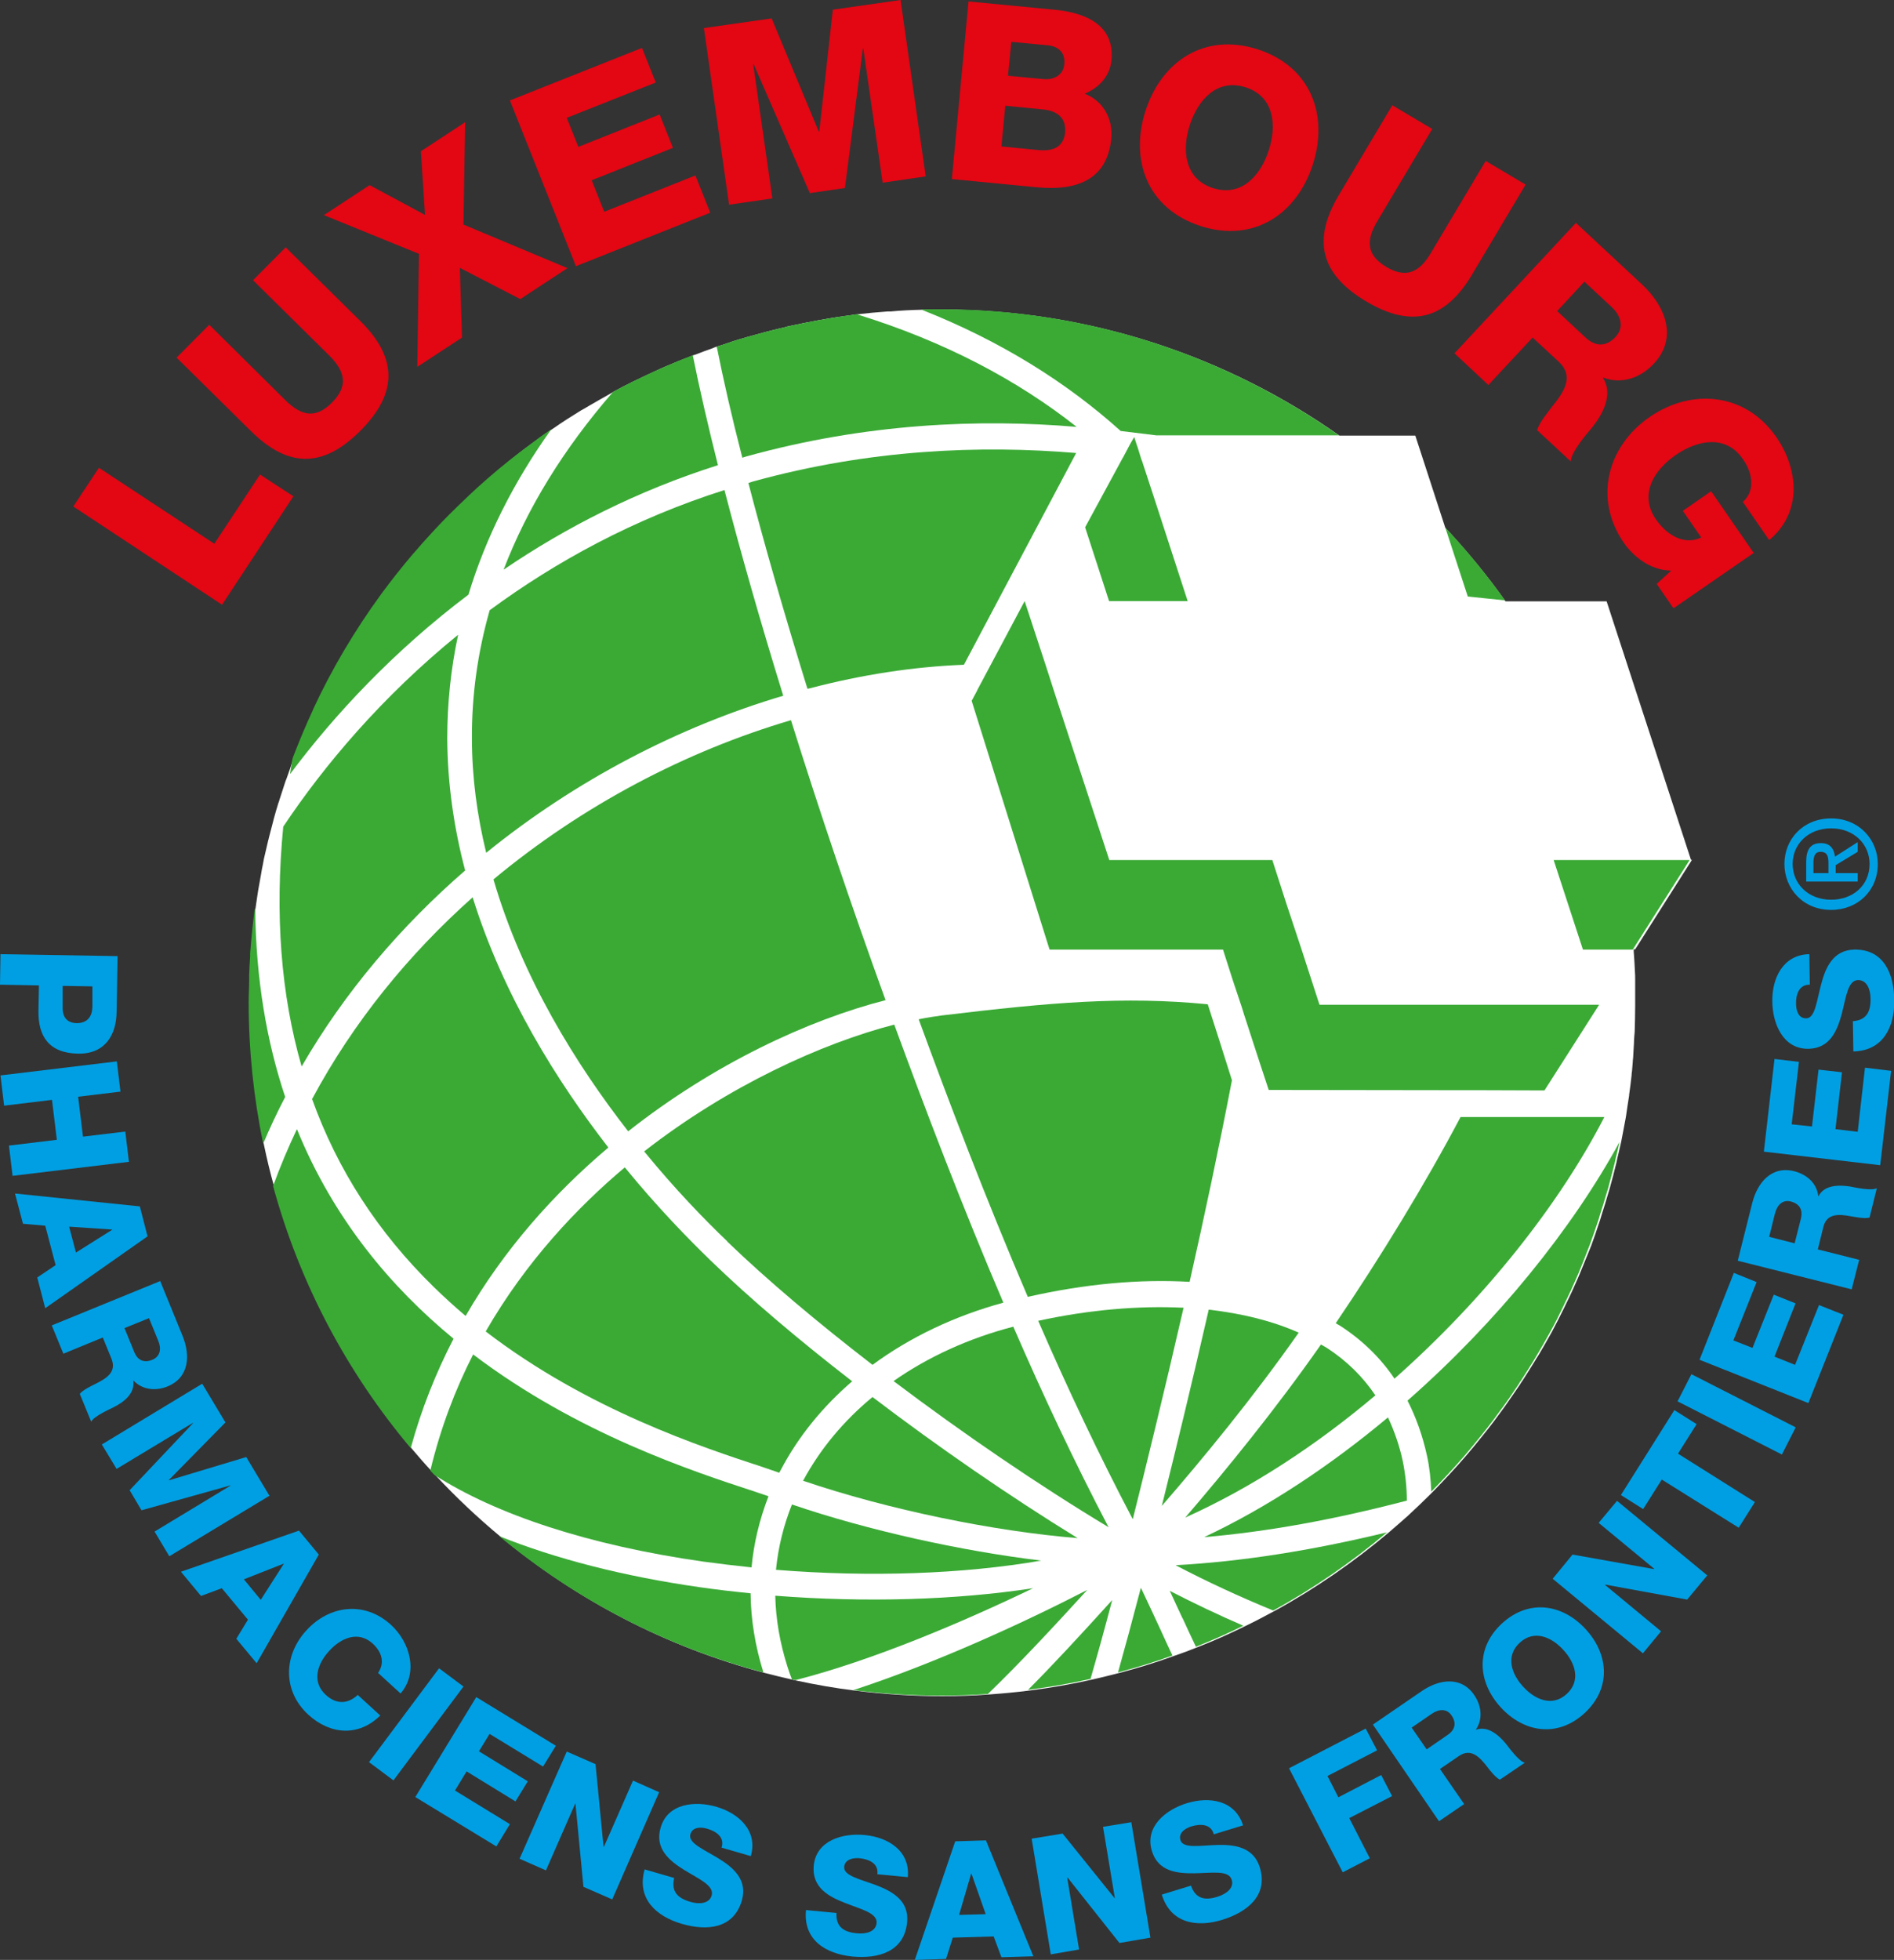
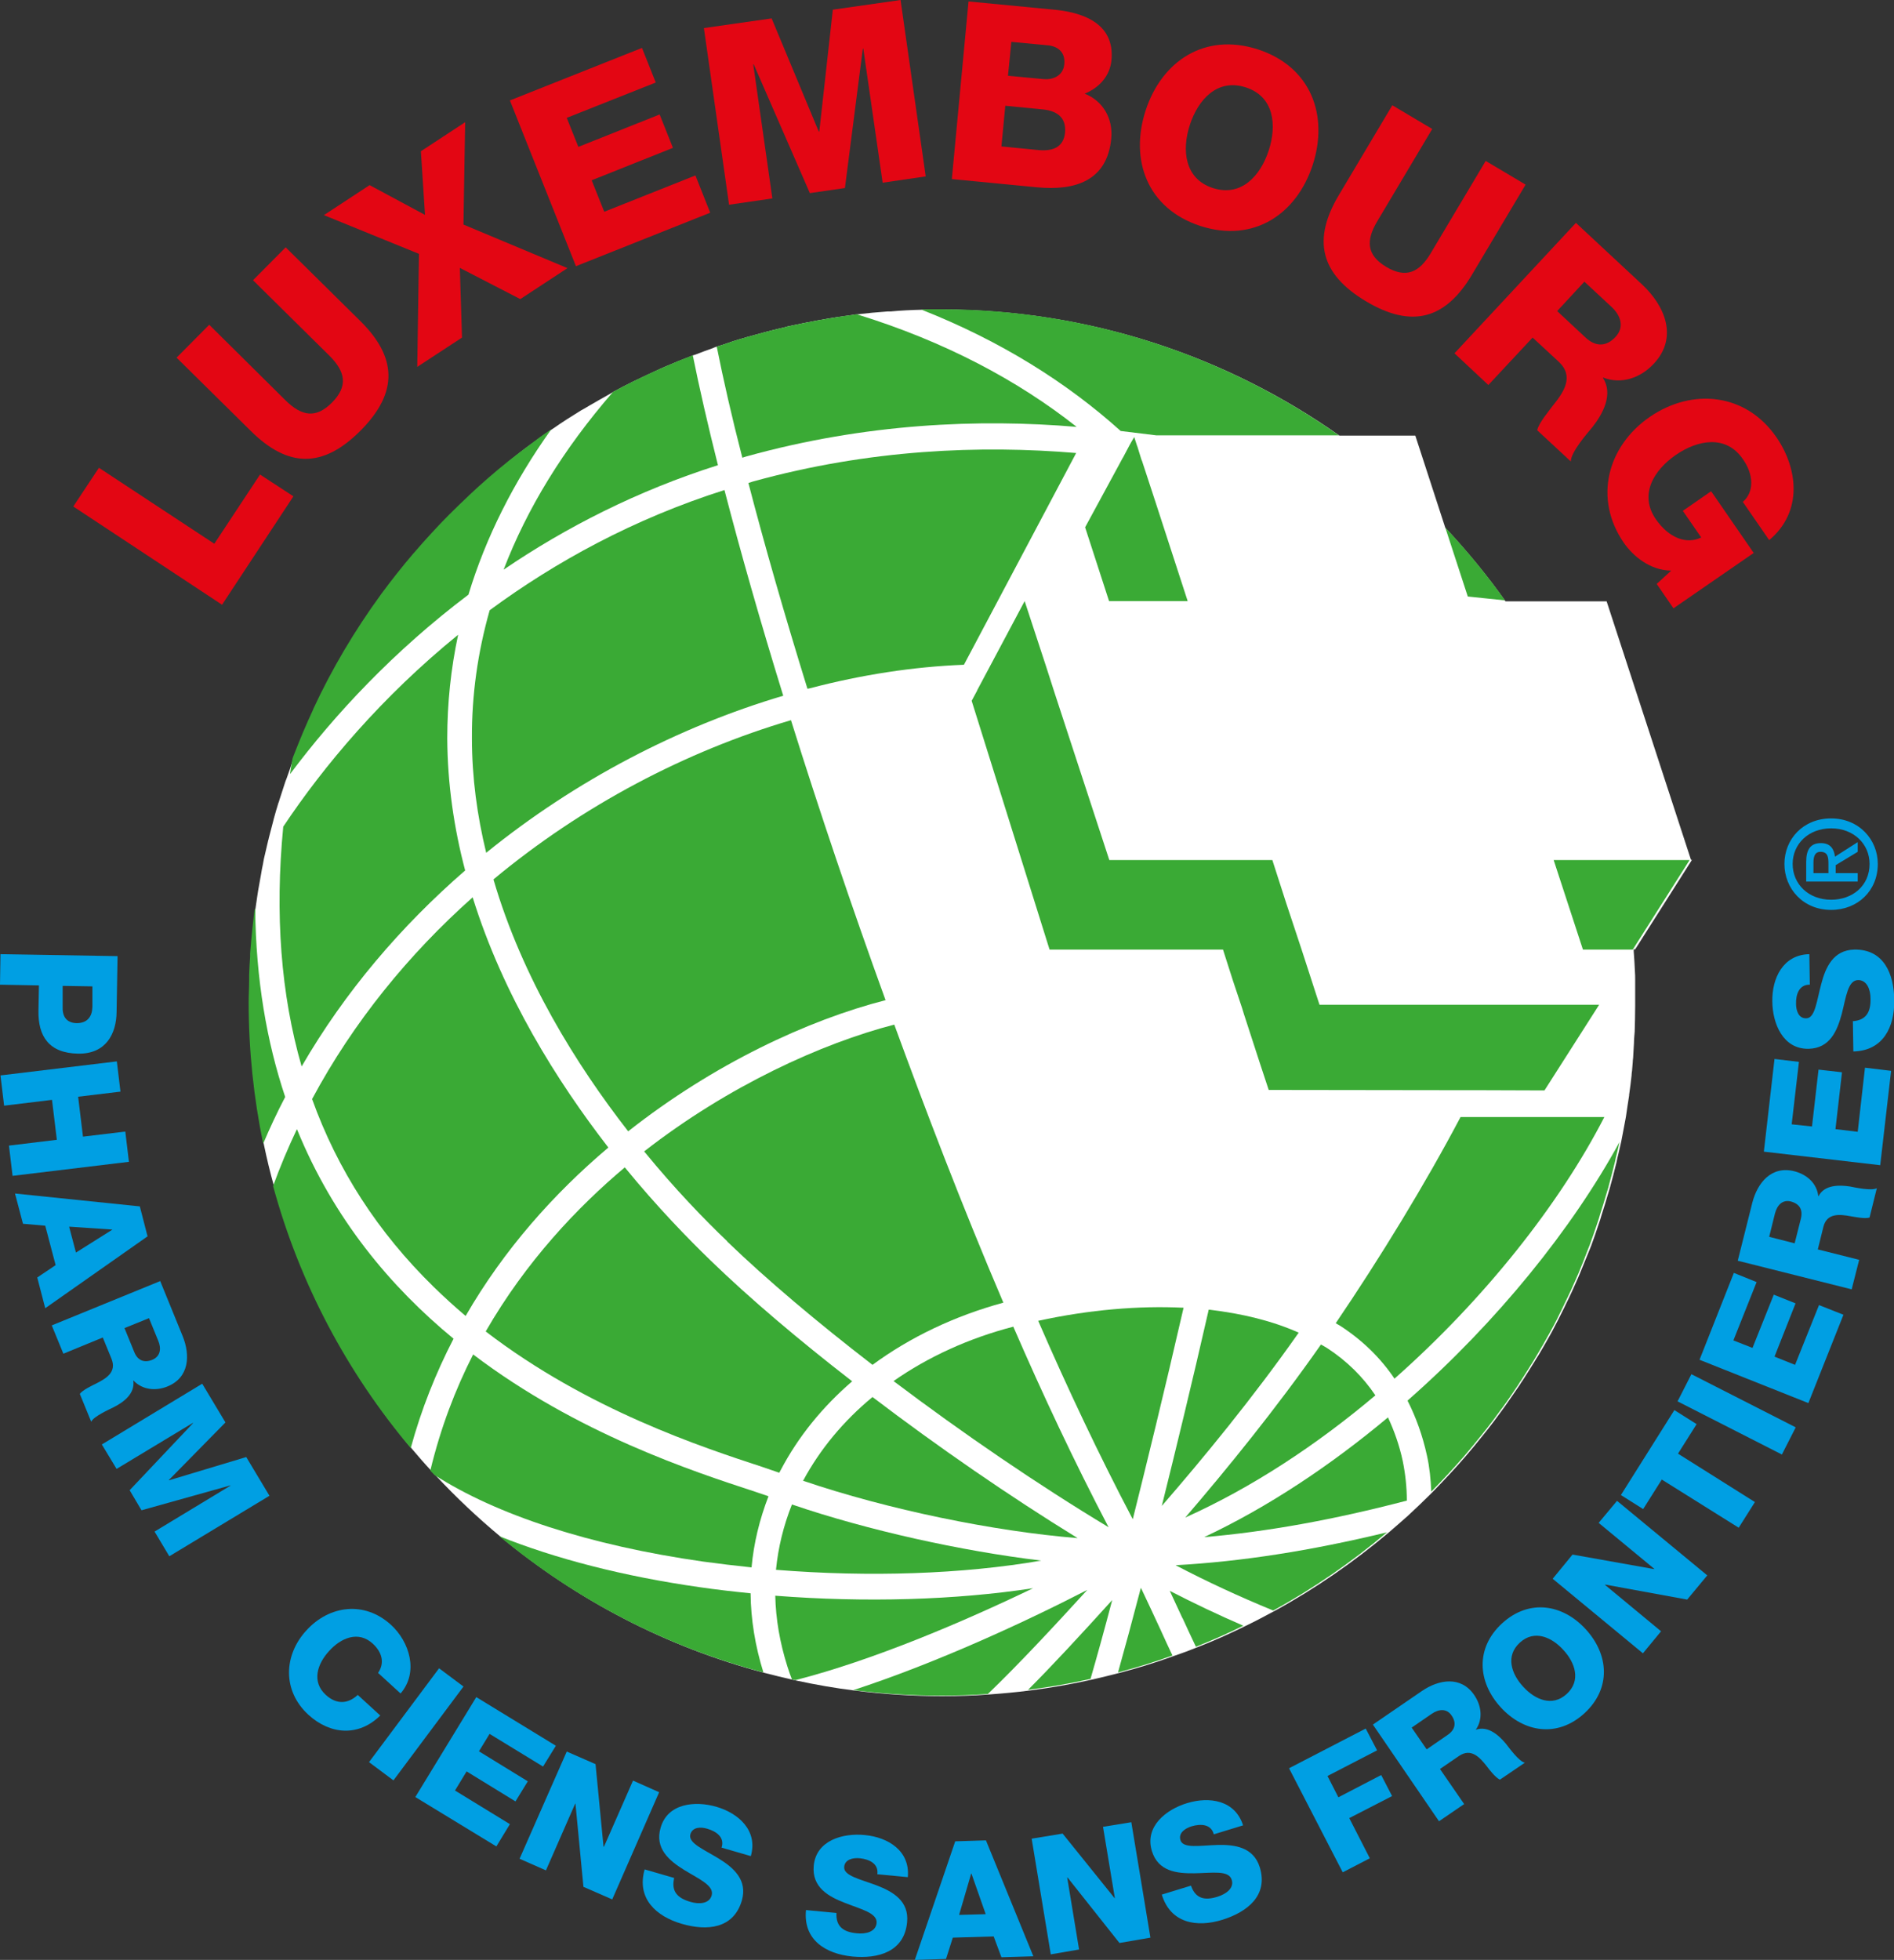
<svg xmlns="http://www.w3.org/2000/svg" id="Layer_1" data-name="Layer 1" viewBox="0 0 78.3 80.99">
  <rect x="0" y="0" width="78.3" height="80.99" fill="#333333" stroke="none" />
  <path d="M2.59,40.74v.85c-.02,.39,.14,.68,.58,.69,.45,0,.64-.28,.65-.67v-.85s-1.23-.02-1.23-.02Zm2.27-1.22l-.04,2.3c-.01,.9-.44,1.74-1.59,1.72-1.2-.02-1.66-.71-1.64-1.78l.02-1.04-1.61-.03,.02-1.26,4.84,.08Z" fill="#009fe3" />
  <polygon points="4.83 43.86 4.98 45.11 3.23 45.32 3.43 46.97 5.18 46.76 5.33 48.01 .52 48.59 .37 47.34 2.35 47.1 2.15 45.45 .17 45.69 .02 44.44 4.83 43.86" fill="#009fe3" />
  <path d="M2.86,50.7l.28,1.06,1.51-.95h0s-1.78-.12-1.78-.12Zm2.92-.85l.32,1.24-4.23,2.97-.33-1.27,.76-.51-.43-1.63-.92-.08-.33-1.25,5.14,.53Z" fill="#009fe3" />
  <path d="M5.15,54.89l.4,.98c.14,.35,.41,.46,.75,.32,.33-.14,.38-.46,.24-.79l-.38-.93-1.01,.41Zm1.47-1.96l.93,2.28c.32,.79,.28,1.71-.62,2.08-.48,.2-1.04,.15-1.41-.24h-.01c.08,.53-.39,.89-.81,1.1-.18,.09-.83,.38-.93,.6l-.47-1.15c.11-.16,.54-.36,.66-.42,.44-.22,.87-.48,.65-1.03l-.36-.88-1.63,.67-.48-1.17,4.48-1.83Z" fill="#009fe3" />
  <polygon points="8.36 57.18 9.32 58.78 6.98 61.16 6.99 61.17 10.18 60.21 11.14 61.81 7 64.31 6.39 63.29 9.53 61.39 9.53 61.38 5.85 62.41 5.36 61.58 7.98 58.81 7.97 58.8 4.82 60.7 4.21 59.69 8.36 57.18" fill="#009fe3" />
-   <path d="M10.08,65.26l.7,.85,.96-1.5h0s-1.65,.65-1.65,.65Zm2.28-2.01l.82,.99-2.57,4.49-.84-1.01,.48-.79-1.08-1.3-.86,.32-.83-1,4.88-1.7Z" fill="#009fe3" />
  <path d="M15.63,69.13c.28-.41,.17-.85-.22-1.21-.6-.55-1.32-.23-1.8,.3-.49,.53-.74,1.27-.14,1.82,.44,.4,.91,.38,1.32,0l.93,.85c-.89,.88-2.06,.8-2.97-.03-1.08-.99-1.03-2.46-.08-3.49,.95-1.04,2.4-1.22,3.49-.23,.77,.7,1.16,1.96,.4,2.84l-.93-.85Z" fill="#009fe3" />
  <rect x="14.78" y="70.63" width="4.84" height="1.26" transform="translate(-50.18 42.4) rotate(-53.25)" fill="#009fe3" />
  <polygon points="19.69 70.13 22.98 72.14 22.45 73 20.24 71.65 19.8 72.37 21.82 73.61 21.31 74.44 19.29 73.2 18.81 73.99 21.08 75.38 20.52 76.3 17.17 74.26 19.69 70.13" fill="#009fe3" />
  <polygon points="23.43 72.38 24.62 72.9 24.95 76.31 24.97 76.31 26.17 73.58 27.25 74.06 25.31 78.49 24.12 77.97 23.79 74.53 23.78 74.53 22.57 77.29 21.48 76.81 23.43 72.38" fill="#009fe3" />
  <g>
    <path d="M27.87,77.61c-.13,.56,.15,.83,.67,.98,.36,.11,.78,.08,.88-.26,.12-.41-.52-.68-1.14-1.06-.61-.38-1.22-.88-.97-1.74,.29-1.02,1.43-1.12,2.3-.87,.93,.27,1.73,.99,1.43,2.04l-1.21-.35c.14-.42-.21-.67-.59-.78-.26-.08-.61-.08-.7,.23-.1,.36,.55,.62,1.17,1,.62,.38,1.2,.89,.96,1.73-.34,1.18-1.45,1.27-2.48,.97-1.07-.31-1.88-1.05-1.54-2.25l1.21,.35Z" fill="#009fe3" />
    <path d="M34.58,79.05c-.03,.57,.3,.79,.84,.84,.38,.04,.78-.06,.82-.42,.04-.42-.64-.57-1.32-.84-.67-.26-1.36-.64-1.28-1.53,.1-1.05,1.2-1.36,2.11-1.27,.96,.09,1.88,.65,1.78,1.74l-1.26-.12c.06-.44-.34-.62-.72-.66-.27-.03-.62,.04-.65,.35-.04,.37,.65,.51,1.34,.77,.68,.26,1.35,.65,1.26,1.53-.12,1.22-1.2,1.51-2.26,1.41-1.11-.11-2.04-.69-1.92-1.92l1.26,.12Z" fill="#009fe3" />
  </g>
  <path d="M39.65,79.13l1.1-.03-.59-1.68h-.01s-.5,1.71-.5,1.71Zm-.17-3.04l1.28-.04,1.96,4.79-1.32,.04-.32-.86-1.69,.05-.28,.88-1.29,.04,1.67-4.9Z" fill="#009fe3" />
  <polygon points="42.65 75.98 43.93 75.77 46.08 78.44 46.09 78.44 45.6 75.49 46.77 75.3 47.56 80.07 46.28 80.29 44.13 77.58 44.12 77.59 44.61 80.56 43.44 80.76 42.65 75.98" fill="#009fe3" />
  <path d="M49.24,77.93c.19,.54,.58,.61,1.09,.45,.36-.11,.7-.36,.59-.7-.12-.41-.81-.28-1.54-.27-.72,.01-1.5-.07-1.76-.92-.31-1.01,.59-1.72,1.46-1.98,.92-.28,1.98-.12,2.31,.92l-1.21,.37c-.11-.43-.55-.44-.92-.33-.26,.08-.55,.27-.46,.57,.11,.36,.8,.22,1.53,.2,.72-.02,1.49,.09,1.75,.92,.36,1.17-.52,1.85-1.54,2.17-1.06,.33-2.15,.15-2.51-1.04l1.21-.37Z" fill="#009fe3" />
  <polygon points="53.29 73.07 56.46 71.43 56.93 72.33 54.88 73.39 55.33 74.27 57.1 73.35 57.55 74.22 55.78 75.13 56.63 76.79 55.51 77.37 53.29 73.07" fill="#009fe3" />
  <g>
    <path d="M58.98,72.29l.87-.6c.31-.21,.37-.5,.16-.8-.2-.3-.53-.27-.82-.07l-.83,.57,.62,.9Zm-2.23-1.02l2.03-1.39c.7-.48,1.62-.64,2.17,.17,.29,.43,.37,.98,.06,1.43h0c.49-.18,.94,.21,1.24,.57,.13,.16,.54,.74,.79,.79l-1.03,.7c-.18-.07-.47-.45-.55-.56-.3-.38-.65-.75-1.14-.42l-.79,.54,1,1.45-1.04,.71-2.73-3.99Z" fill="#009fe3" />
    <path d="M64.77,70c.6-.55,.35-1.29-.14-1.82-.48-.53-1.2-.85-1.8-.3-.6,.55-.35,1.29,.14,1.82,.48,.53,1.2,.85,1.8,.3m-2.67-2.92c1.13-1.03,2.52-.78,3.46,.25,.95,1.04,1.06,2.44-.06,3.47-1.13,1.03-2.52,.78-3.46-.25-.95-1.04-1.06-2.44,.06-3.47" fill="#009fe3" />
  </g>
  <polygon points="64.19 65.24 65.01 64.24 68.38 64.84 68.39 64.83 66.09 62.93 66.85 62.02 70.58 65.1 69.75 66.1 66.36 65.48 66.35 65.49 68.67 67.41 67.92 68.32 64.19 65.24" fill="#009fe3" />
  <polygon points="70.14 58.85 69.37 60.07 72.55 62.07 71.88 63.13 68.7 61.14 67.93 62.36 67.01 61.78 69.22 58.27 70.14 58.85" fill="#009fe3" />
  <rect x="71.16" y="56.03" width="1.26" height="4.84" transform="translate(-12.87 95.89) rotate(-63.01)" fill="#009fe3" />
  <polygon points="70.26 56.19 71.68 52.6 72.62 52.98 71.66 55.39 72.45 55.7 73.33 53.5 74.23 53.86 73.36 56.06 74.21 56.4 75.2 53.93 76.21 54.33 74.76 57.98 70.26 56.19" fill="#009fe3" />
  <path d="M74.19,51.39l.26-1.03c.09-.37-.05-.61-.41-.71-.35-.09-.57,.15-.66,.49l-.24,.97,1.06,.27Zm-2.35,.71l.6-2.39c.21-.83,.79-1.55,1.74-1.31,.51,.13,.93,.49,.99,1.03h.01c.24-.47,.84-.47,1.3-.4,.2,.04,.9,.19,1.11,.07l-.3,1.21c-.18,.07-.65-.03-.78-.05-.48-.09-.99-.13-1.13,.44l-.23,.93,1.71,.43-.31,1.22-4.7-1.18Z" fill="#009fe3" />
  <polygon points="72.92 47.59 73.36 43.76 74.37 43.88 74.07 46.46 74.91 46.55 75.18 44.2 76.15 44.31 75.88 46.66 76.8 46.77 77.1 44.12 78.18 44.25 77.73 48.15 72.92 47.59" fill="#009fe3" />
  <path d="M76.59,42.2c.57-.04,.75-.39,.74-.93,0-.38-.15-.77-.51-.77-.43,0-.5,.7-.68,1.4-.19,.7-.49,1.42-1.37,1.44-1.06,.02-1.49-1.04-1.5-1.95-.02-.96,.44-1.94,1.53-1.96l.02,1.26c-.44-.01-.58,.4-.57,.79,0,.27,.1,.61,.42,.6,.37,0,.43-.71,.62-1.41,.18-.7,.5-1.41,1.37-1.43,1.23-.02,1.64,1.02,1.65,2.08,.02,1.11-.45,2.1-1.69,2.13l-.02-1.26Z" fill="#009fe3" />
  <polygon points="3.03 20.93 4.09 19.33 8.86 22.47 10.75 19.61 12.13 20.51 9.18 24.99 3.03 20.93" fill="#e30613" />
  <path d="M14.89,13.26c1.52,1.5,1.59,2.95,.02,4.53-1.57,1.58-3.01,1.53-4.53,.03l-3.08-3.04,1.35-1.36,3.15,3.12c.68,.67,1.27,.76,1.93,.09,.66-.67,.56-1.26-.11-1.93l-3.16-3.12,1.35-1.36,3.08,3.04Z" fill="#e30613" />
  <polygon points="17.32 10.49 13.39 8.89 15.28 7.65 17.57 8.88 17.4 6.25 19.23 5.05 19.16 9.28 23.46 11.08 21.51 12.36 19.01 11.07 19.1 13.95 17.25 15.16 17.32 10.49" fill="#e30613" />
  <polygon points="21.08 4.15 26.54 1.98 27.11 3.41 23.43 4.87 23.91 6.07 27.27 4.73 27.82 6.11 24.46 7.45 24.98 8.75 28.75 7.25 29.36 8.79 23.81 11 21.08 4.15" fill="#e30613" />
  <polygon points="29.1 1.16 31.9 .76 33.85 5.44 33.87 5.44 34.43 .4 37.23 0 38.27 7.29 36.49 7.55 35.69 2.01 35.67 2.01 34.93 7.77 33.48 7.98 31.16 2.66 31.14 2.66 31.93 8.2 30.14 8.46 29.1 1.16" fill="#e30613" />
  <g>
    <path d="M41.67,3.13l1.48,.14c.33,.03,.8-.1,.85-.62,.05-.53-.31-.75-.71-.78l-1.48-.14-.14,1.41Zm-.28,2.92l1.53,.15c.61,.06,1.05-.12,1.11-.72,.06-.65-.37-.91-.94-.96l-1.53-.15-.16,1.68ZM40.04,.06l3.43,.33c1.27,.1,2.62,.56,2.48,2.09-.06,.66-.51,1.15-1.11,1.39,.76,.3,1.18,1.03,1.1,1.86-.17,1.75-1.5,2.16-3.07,2.01l-3.52-.34L40.04,.06Z" fill="#e30613" />
    <path d="M50.14,7.77c1.18,.38,1.97-.51,2.31-1.55,.34-1.04,.23-2.23-.95-2.61-1.18-.38-1.97,.51-2.31,1.55-.34,1.04-.22,2.23,.95,2.61m1.86-5.73c2.21,.72,2.93,2.74,2.27,4.77-.66,2.03-2.43,3.24-4.64,2.53-2.21-.72-2.93-2.74-2.27-4.77,.66-2.03,2.43-3.24,4.64-2.53" fill="#e30613" />
    <path d="M60.86,11.34c-1.09,1.84-2.48,2.25-4.39,1.11-1.91-1.14-2.21-2.56-1.12-4.39l2.21-3.71,1.65,.98-2.27,3.81c-.49,.82-.43,1.41,.37,1.89,.81,.48,1.36,.24,1.84-.57l2.27-3.81,1.65,.98-2.21,3.71Z" fill="#e30613" />
    <path d="M64.37,12.85l1.18,1.1c.42,.39,.86,.38,1.24-.03,.37-.4,.22-.88-.17-1.24l-1.12-1.04-1.13,1.22Zm.77-3.65l2.75,2.56c.95,.89,1.49,2.19,.48,3.27-.54,.58-1.33,.87-2.1,.57v.02c.43,.67,0,1.47-.43,2.02-.2,.24-.91,1.05-.9,1.43l-1.39-1.29c.05-.29,.52-.84,.64-1.01,.47-.58,.9-1.22,.24-1.83l-1.07-.99-1.83,1.96-1.4-1.31,5.02-5.39Z" fill="#e30613" />
    <path d="M69.19,25.15l-.7-1.02,.6-.55c-.87-.01-1.57-.59-1.96-1.15-1.26-1.83-.68-3.99,1.07-5.2,1.76-1.21,3.98-.99,5.24,.84,.87,1.26,1.12,3.06-.3,4.25l-1.09-1.58c.48-.41,.45-1.14,0-1.77-.7-1.02-1.87-.79-2.77-.17-.9,.62-1.53,1.63-.83,2.65,.54,.78,1.27,1.06,1.88,.76l-.76-1.1,1.17-.81,1.76,2.55-3.32,2.29Z" fill="#e30613" />
    <path d="M69.84,35.54h.07l-3.49-10.69h-4.18c-.76-1.07-1.6-2.09-2.49-3.04l-1.24-3.81h-3.14c-4.66-3.28-10.34-5.21-16.46-5.21-.04,0-.08,0-.11,0-.24,0-.47,0-.7,.01-.43,.01-.85,.03-1.27,.07-.04,0-.09,0-.13,0-.42,.03-.85,.07-1.27,.12-.07,0-.15,.02-.22,.03-.19,.03-.38,.05-.57,.08-.12,.02-.25,.04-.37,.06-.31,.05-.62,.11-.93,.17-.05,.01-.1,.02-.15,.03-.16,.03-.32,.07-.48,.1-.1,.02-.2,.04-.29,.07-.14,.03-.28,.07-.42,.1-.12,.03-.24,.06-.35,.09-.12,.03-.25,.07-.37,.1-.13,.04-.26,.07-.4,.11-.11,.03-.22,.07-.34,.1-.14,.04-.29,.09-.43,.14-.1,.03-.2,.07-.3,.1-.06,.02-.11,.03-.17,.05-.06,.02-.12,.04-.18,.07-.22,.08-.43,.15-.65,.24-.05,.02-.1,.04-.15,.05-.02,0-.04,.02-.07,.03-.37,.14-.74,.29-1.11,.45-.06,.03-.12,.05-.18,.08-.37,.17-.74,.34-1.11,.52-.02,.01-.04,.02-.06,.03-.26,.13-.52,.26-.77,.4-.05,.03-.1,.06-.15,.09-.29,.16-.58,.33-.86,.49-.11,.07-.22,.13-.33,.19-.39,.24-.77,.48-1.14,.74-.02,.01-.04,.03-.06,.04-.3,.2-.59,.41-.88,.63,0,0-.01,0-.02,.01-.29,.21-.57,.43-.84,.65-.01,.01-.03,.02-.04,.04-.55,.44-1.09,.91-1.6,1.39-.02,.01-.03,.03-.05,.05-.52,.49-1.03,.99-1.51,1.52,0,0,0,0-.01,.01-.24,.26-.48,.53-.72,.81,0,0,0,.01-.02,.02-.46,.55-.91,1.11-1.34,1.69,0,.01-.01,.02-.02,.03-1.07,1.47-2.01,3.05-2.78,4.71,0,0,0,0,0,.01-.15,.32-.29,.64-.43,.97-.04,.1-.08,.2-.12,.29-.1,.23-.19,.46-.28,.7-.01,.03-.02,.06-.03,.09-.05,.12-.09,.25-.13,.38-.05,.15-.11,.3-.16,.45-.02,.04-.03,.08-.05,.13-.08,.25-.16,.49-.24,.74-.01,.04-.02,.08-.04,.12-.07,.22-.13,.43-.19,.65-.01,.04-.02,.08-.03,.12-.06,.23-.12,.46-.18,.69,0,.03-.01,.05-.02,.08-.06,.26-.12,.52-.18,.77-.01,.07-.03,.15-.04,.22-.03,.14-.06,.29-.08,.43-.04,.22-.08,.45-.12,.67-.02,.15-.05,.31-.07,.47-.01,.09-.03,.18-.04,.28-.02,.14-.03,.29-.05,.43-.01,.12-.03,.24-.04,.36-.04,.36-.07,.72-.1,1.09,0,.04,0,.09,0,.13-.02,.25-.03,.51-.04,.76,0,.07,0,.14,0,.22,0,.3-.02,.6-.02,.9,0,2.01,.21,3.96,.6,5.85,.12,.58,.26,1.16,.42,1.73,1.11,4.04,3.07,7.72,5.69,10.83,.27,.32,.54,.63,.82,.93,.06,.06,.11,.12,.17,.18,.84,.9,1.73,1.74,2.68,2.53,3.14,2.61,6.86,4.56,10.92,5.63,.39,.1,.79,.2,1.19,.29,.05,.01,.09,.02,.14,.03,.79,.17,1.59,.31,2.4,.41,1.18,.15,2.39,.23,3.61,.23,.66,0,1.31-.02,1.95-.07,.55-.04,1.11-.09,1.65-.16,.87-.11,1.73-.26,2.58-.45,.39-.09,.77-.18,1.15-.28,.76-.2,1.51-.43,2.25-.7,.33-.11,.65-.23,.97-.36,.67-.26,1.32-.55,1.97-.87,.42-.2,.83-.42,1.24-.64,1.68-.92,3.25-2.01,4.7-3.23,.27-.23,.53-.46,.79-.69,.3-.28,.6-.56,.89-.85,.04-.04,.09-.09,.13-.13,.47-.48,.93-.97,1.37-1.48,.24-.28,.48-.57,.71-.86,.07-.08,.13-.17,.2-.25,.18-.23,.35-.45,.52-.69,.06-.08,.11-.15,.17-.23,.21-.3,.42-.6,.63-.91,.04-.07,.08-.13,.13-.2,.16-.25,.32-.5,.48-.76,.06-.1,.12-.2,.18-.29,.16-.27,.31-.53,.46-.8,.03-.06,.07-.12,.1-.18,.17-.32,.34-.65,.5-.98,.05-.1,.09-.2,.14-.29,.12-.25,.24-.5,.35-.76,.05-.1,.09-.21,.14-.32,.14-.34,.28-.68,.42-1.03,.02-.05,.04-.1,.06-.15,.11-.3,.22-.61,.32-.92,.04-.12,.08-.23,.11-.35,.09-.27,.17-.54,.25-.81,.03-.1,.06-.2,.09-.3,.1-.36,.19-.71,.28-1.08,.02-.1,.04-.21,.07-.31,.04-.17,.08-.35,.12-.52,.02-.09,.03-.17,.05-.26,.04-.19,.07-.39,.11-.58,.01-.07,.03-.14,.04-.22,.02-.14,.04-.27,.06-.41,.02-.15,.05-.3,.07-.45,0-.01,0-.02,0-.03,.04-.26,.07-.53,.1-.79,0-.07,.01-.13,.02-.2,.01-.12,.02-.24,.03-.36,0-.09,.02-.17,.02-.26,.01-.17,.02-.35,.03-.53,0-.16,.02-.31,.03-.47,.01-.35,.02-.71,.02-1.07,0-.05,0-.1,0-.15,0-.04,0-.07,0-.11,0-.22,0-.44,0-.66,0-.06,0-.12,0-.17,0-.11,0-.21-.01-.32-.01-.28-.03-.56-.05-.83,0-.03,0-.06,0-.09h.06l2.35-3.7Z" fill="#fff" />
    <path d="M19.37,24.56c.71-2.34,1.85-4.62,3.42-6.82,0,0,0,0,0,0-.3,.2-.59,.41-.88,.63,0,0-.01,0-.01,.01-.29,.21-.57,.43-.85,.65-.01,.01-.03,.02-.05,.04-.55,.44-1.09,.91-1.6,1.39-.02,.02-.03,.03-.05,.05-.52,.49-1.03,.99-1.51,1.52,0,0,0,0-.01,.01-.24,.26-.48,.53-.72,.81,0,0-.01,.01-.02,.02-.47,.55-.91,1.11-1.34,1.69,0,.01-.01,.02-.02,.03-1.07,1.47-2.01,3.05-2.78,4.71,0,0,0,0,0,.01-.15,.32-.29,.64-.43,.97-.04,.1-.08,.2-.12,.29-.09,.23-.19,.46-.28,.7-.01,.03-.02,.06-.03,.09,0,0,0,0,0,.01-.04,.21-.07,.42-.1,.62,1.84-2.46,4.29-5.09,7.38-7.42" fill="#3aaa35" />
    <path d="M45.08,69.39c.28-.97,.58-2.05,.9-3.27-1.35,1.49-2.49,2.72-3.48,3.71,.87-.11,1.73-.26,2.58-.45" fill="#3aaa35" />
    <path d="M48.89,66.87c.19,.42,.38,.82,.55,1.18,.67-.27,1.32-.55,1.96-.87-1.04-.45-2.05-.93-3.04-1.44,.18,.39,.36,.77,.52,1.12" fill="#3aaa35" />
    <path d="M28.94,65.59c-3.17-.45-5.98-1.18-8.3-2.11,3.15,2.61,6.86,4.56,10.92,5.63-.34-1.09-.52-2.19-.53-3.27-.7-.07-1.4-.15-2.09-.25" fill="#3aaa35" />
    <path d="M32.05,65.93c.02,.97,.19,1.95,.5,2.93,.06,.19,.12,.36,.19,.54,.05,.01,.09,.02,.14,.03,3.2-.82,6.9-2.39,9.83-3.8-3.21,.49-6.93,.6-10.66,.31" fill="#3aaa35" />
    <path d="M35.28,69.84c1.18,.15,2.39,.23,3.61,.23,.66,0,1.31-.02,1.95-.07,1.29-1.24,2.75-2.81,4.11-4.3-2.58,1.33-6.24,3.02-9.67,4.14" fill="#3aaa35" />
    <path d="M52.64,66.55c1.68-.92,3.25-2.01,4.7-3.23-3.18,.77-6.04,1.21-8.74,1.36,1.3,.68,2.64,1.3,4.03,1.87" fill="#3aaa35" />
    <path d="M29.68,19.22c-.42-1.67-.77-3.2-1.04-4.54,0,0,0,0,0,0-.02,0-.05,.02-.07,.03-.37,.14-.74,.29-1.1,.45-.06,.03-.12,.05-.18,.08-.37,.16-.74,.34-1.11,.52-.02,.01-.04,.02-.06,.03-.26,.13-.52,.26-.77,.4,0,0,0,0-.01,.01-2.05,2.36-3.55,4.81-4.52,7.34,2.56-1.74,5.52-3.26,8.87-4.32" fill="#3aaa35" />
    <path d="M30.67,18.92c.06-.02,.12-.04,.19-.06,4.94-1.37,9.63-1.56,13.65-1.22-2.43-1.92-5.45-3.53-9.08-4.65,.06,0,.11-.01,.17-.02-.06,0-.12,.01-.18,.02-.07,0-.15,.02-.22,.03-.19,.02-.38,.05-.57,.08-.12,.02-.25,.04-.37,.06-.31,.05-.62,.11-.93,.17-.05,.01-.1,.02-.15,.03-.16,.03-.32,.07-.48,.1-.1,.02-.2,.04-.29,.07-.14,.03-.28,.07-.42,.1-.12,.03-.24,.06-.35,.09-.12,.03-.25,.07-.37,.1-.13,.04-.26,.07-.4,.11-.11,.03-.22,.07-.34,.1-.14,.04-.29,.09-.43,.14-.1,.03-.2,.07-.3,.1-.06,.02-.11,.04-.17,.05h0c.27,1.35,.62,2.9,1.06,4.6" fill="#3aaa35" />
    <path d="M46.33,17.81l1.47,.18h7.55c-4.66-3.28-10.34-5.21-16.46-5.21-.04,0-.07,0-.11,0-.24,0-.47,0-.7,.01-.03,0-.06,0-.1,0,.04,0,.07,0,.1,0,3.3,1.3,6.04,3.03,8.25,5.02" fill="#3aaa35" />
    <path d="M60.68,24.65c.54,.06,1.09,.11,1.54,.16,0,.01,.01,.02,.02,.03-.76-1.07-1.6-2.09-2.49-3.04h0s.93,2.85,.93,2.85Z" fill="#3aaa35" />
    <path d="M19.56,55.97c-.74,1.45-1.35,3.05-1.77,4.8,.06,.06,.11,.12,.17,.18,2.57,1.65,6.41,2.91,11.11,3.58,.66,.09,1.33,.17,2,.24,.09-1,.33-1.98,.7-2.94l-.56-.19c-2.57-.84-7.34-2.4-11.65-5.67" fill="#3aaa35" />
    <path d="M47.16,65.63c-.34,1.3-.65,2.45-.94,3.48,.76-.2,1.51-.43,2.25-.7-.16-.34-.33-.7-.5-1.08-.25-.54-.52-1.12-.8-1.71" fill="#3aaa35" />
    <path d="M32.22,60.85s.04-.08,.06-.11c.72-1.37,1.72-2.6,2.95-3.66-2.21-1.71-4.23-3.42-5.85-4.99-.92-.89-2.2-2.2-3.55-3.85-1.95,1.64-4.08,3.88-5.75,6.78,4.22,3.24,8.97,4.79,11.44,5.6l.7,.24Z" fill="#3aaa35" />
    <path d="M20.24,25.23c-.49,1.73-.74,3.49-.73,5.28,0,1.63,.22,3.21,.59,4.73,3.7-3,7.96-5.21,12.28-6.49-.94-3.04-1.76-5.92-2.43-8.5-3.75,1.19-6.98,2.96-9.71,4.97" fill="#3aaa35" />
    <path d="M12.9,45.41c1.05,2.93,2.73,5.52,5.02,7.76,.43,.42,.88,.83,1.33,1.21,1.58-2.74,3.65-5.06,5.9-6.96-2.13-2.75-4.35-6.29-5.61-10.34-2.64,2.35-4.93,5.15-6.64,8.34" fill="#3aaa35" />
    <path d="M31.12,19.9c-.06,.02-.12,.04-.18,.06,.67,2.58,1.5,5.46,2.44,8.5,.03,0,.07-.01,.11-.02,2.14-.56,4.28-.89,6.36-.97,.39-.73,3.52-6.64,4.64-8.75-3.93-.33-8.53-.16-13.37,1.18" fill="#3aaa35" />
    <path d="M49.97,54.12c-.69,3.03-1.38,5.86-1.94,8.11,1.71-1.97,3.77-4.47,5.66-7.16-1.07-.48-2.33-.79-3.71-.95" fill="#3aaa35" />
    <path d="M36.07,57.73c-1.2,.99-2.17,2.16-2.87,3.46,3.5,1.19,7.88,2.09,11.35,2.37-2.83-1.74-5.77-3.77-8.48-5.83" fill="#3aaa35" />
    <path d="M66.33,46.16h-5.95c-1.45,2.75-3.32,5.81-5.16,8.52,.06,.04,.13,.07,.19,.11,.91,.59,1.66,1.32,2.24,2.18,3.71-3.28,6.82-7.2,8.68-10.82" fill="#3aaa35" />
    <path d="M20.4,36.34c1.19,4.07,3.42,7.65,5.57,10.41,3.54-2.79,7.44-4.6,10.64-5.42-1.41-3.89-2.74-7.83-3.91-11.57-4.34,1.28-8.62,3.52-12.3,6.58" fill="#3aaa35" />
    <path d="M48.93,54.04c-1.85-.09-3.89,.08-6.01,.54,1.2,2.76,2.51,5.54,3.91,8.2,.53-2.12,1.3-5.25,2.1-8.74" fill="#3aaa35" />
    <path d="M19.23,35.97c-.46-1.74-.73-3.57-.74-5.46,0-1.45,.15-2.88,.45-4.28-3.15,2.56-5.55,5.41-7.23,7.93-.35,3.62-.1,6.93,.76,9.91,1.79-3.09,4.11-5.8,6.76-8.1" fill="#3aaa35" />
    <path d="M12.27,46.67c-.36,.76-.69,1.54-.98,2.34,1.1,4.04,3.07,7.72,5.69,10.83,.44-1.61,1.04-3.11,1.77-4.52-2.6-2.14-4.96-4.95-6.47-8.65" fill="#3aaa35" />
    <path d="M54.87,55.71c-.08-.05-.17-.1-.26-.15-1.87,2.67-3.9,5.16-5.61,7.15,2.74-1.23,5.42-2.99,7.86-5.05-.52-.77-1.18-1.42-1.99-1.95" fill="#3aaa35" />
    <path d="M30.06,51.3c1.66,1.6,3.74,3.35,6.01,5.1,1.55-1.14,3.39-2.02,5.41-2.57-1.73-4.05-3.24-8.02-4.51-11.49-2.98,.77-6.85,2.52-10.34,5.24,1.3,1.59,2.53,2.85,3.43,3.71" fill="#3aaa35" />
-     <path d="M49.18,52.97c.61-2.7,1.22-5.57,1.75-8.33-.33-1.04-.75-2.38-1-3.14-3.51-.34-6.48-.08-10.98,.46-.3,.04-.63,.09-.97,.16,1.27,3.47,2.78,7.43,4.51,11.47,2.38-.54,4.64-.74,6.69-.62" fill="#3aaa35" />
    <path d="M67.52,41.42c0,.05,0,.1,0,.15,0-.05,0-.1,0-.15,0-.04,0-.07,0-.11,0,.04,0,.08,0,.11" fill="#3aaa35" />
    <path d="M58.19,57.88c.35,.69,.62,1.44,.8,2.26,.11,.49,.16,1,.18,1.5,.47-.48,.93-.97,1.37-1.48,.24-.28,.48-.57,.71-.86,.07-.08,.13-.17,.2-.25,.18-.23,.35-.45,.52-.69,.06-.08,.11-.15,.17-.23,.22-.3,.42-.6,.63-.91,.04-.07,.08-.13,.13-.2,.16-.25,.32-.5,.48-.76,.06-.1,.12-.2,.18-.3,.16-.26,.31-.53,.46-.8,.03-.06,.07-.12,.1-.18,.18-.32,.34-.65,.5-.98,.05-.1,.09-.2,.14-.29,.12-.25,.24-.5,.35-.76,.05-.11,.09-.21,.14-.32,.14-.34,.28-.68,.41-1.03,.02-.05,.04-.1,.06-.15,.11-.3,.22-.61,.32-.92,.04-.12,.08-.23,.11-.35,.09-.27,.17-.54,.25-.81,.03-.1,.06-.2,.09-.3,.1-.36,.19-.72,.28-1.08,.02-.1,.04-.21,.07-.31,.04-.17,.08-.35,.12-.52,0,0,0,.01,0,.02-1.97,3.61-5.07,7.44-8.74,10.67" fill="#3aaa35" />
    <path d="M35.59,12.97c.36-.04,.72-.08,1.08-.11-.36,.03-.73,.07-1.08,.11" fill="#3aaa35" />
    <path d="M37.98,12.8c-.4,.01-.79,.03-1.18,.06,.39-.03,.78-.05,1.18-.06" fill="#3aaa35" />
    <path d="M10.53,37.57s0-.02,0-.04c-.02,.14-.03,.29-.05,.43-.01,.12-.03,.24-.04,.36-.04,.36-.07,.72-.1,1.08,0,.04,0,.09,0,.13-.02,.25-.03,.51-.04,.76,0,.07,0,.14,0,.22,0,.3-.02,.6-.02,.9,0,2.01,.21,3.96,.6,5.85,.28-.66,.58-1.3,.91-1.93-.76-2.27-1.21-4.85-1.24-7.78" fill="#3aaa35" />
    <path d="M41.9,54.82c-1.85,.48-3.53,1.25-4.96,2.25,2.85,2.15,5.95,4.27,8.89,6.04-1.41-2.69-2.73-5.5-3.94-8.29" fill="#3aaa35" />
    <path d="M43.05,64.49c-3.32-.4-7.17-1.25-10.31-2.32-.35,.88-.57,1.78-.66,2.7,3.86,.31,7.71,.18,10.96-.38" fill="#3aaa35" />
    <path d="M57.37,58.58c-2.37,1.98-4.95,3.7-7.59,4.94,2.58-.22,5.32-.71,8.38-1.51,0-.55-.06-1.1-.17-1.64-.14-.65-.35-1.24-.61-1.8" fill="#3aaa35" />
  </g>
  <polygon points="47.79 20.81 47.21 19.04 47.19 19 47.02 18.45 47.01 18.43 46.89 18.06 46.79 18.23 46.7 18.39 46.43 18.9 46.41 18.93 46.27 19.19 44.86 21.79 45.85 24.84 49.1 24.84 47.79 20.81" fill="#3aaa35" />
  <polygon points="54.41 41.09 53.81 39.24 53.17 37.31 52.6 35.54 52.34 35.54 49.35 35.54 45.86 35.54 43.61 28.67 43.25 27.55 42.38 24.9 42.36 24.84 40.97 27.45 40.4 28.52 40.4 28.53 40.17 28.96 43.39 39.24 50.56 39.24 50.97 40.52 51.35 41.66 51.43 41.92 52.1 43.98 52.45 45.04 59.79 45.05 60.95 45.05 63.85 45.06 66.11 41.52 62.5 41.52 61.41 41.52 56.42 41.52 54.55 41.52 54.41 41.09" fill="#3aaa35" />
  <g>
    <path d="M69.84,35.54h-5.61l1.21,3.7h1.83s.17,0,.17,0c0,.03,0,.06,0,.09,0-.03,0-.06,0-.09h.06l2.35-3.7Z" fill="#3aaa35" />
    <path d="M75.59,35.69c0-.26-.02-.49-.33-.49-.26,0-.29,.25-.29,.46v.42h.62v-.39Zm1.21,.39v.35h-2.13v-.81c0-.52,.18-.78,.61-.78,.39,0,.54,.24,.58,.56l.94-.6v.4l-.91,.55v.33h.91Zm-2.69-.38c0,.83,.65,1.48,1.59,1.48,.88,0,1.59-.57,1.59-1.48,0-.82-.65-1.47-1.59-1.47s-1.59,.65-1.59,1.47m3.52,0c0,1.11-.83,1.9-1.93,1.9-1.16,0-1.93-.88-1.93-1.9s.77-1.88,1.93-1.88,1.93,.88,1.93,1.88" fill="#009fe3" />
  </g>
</svg>